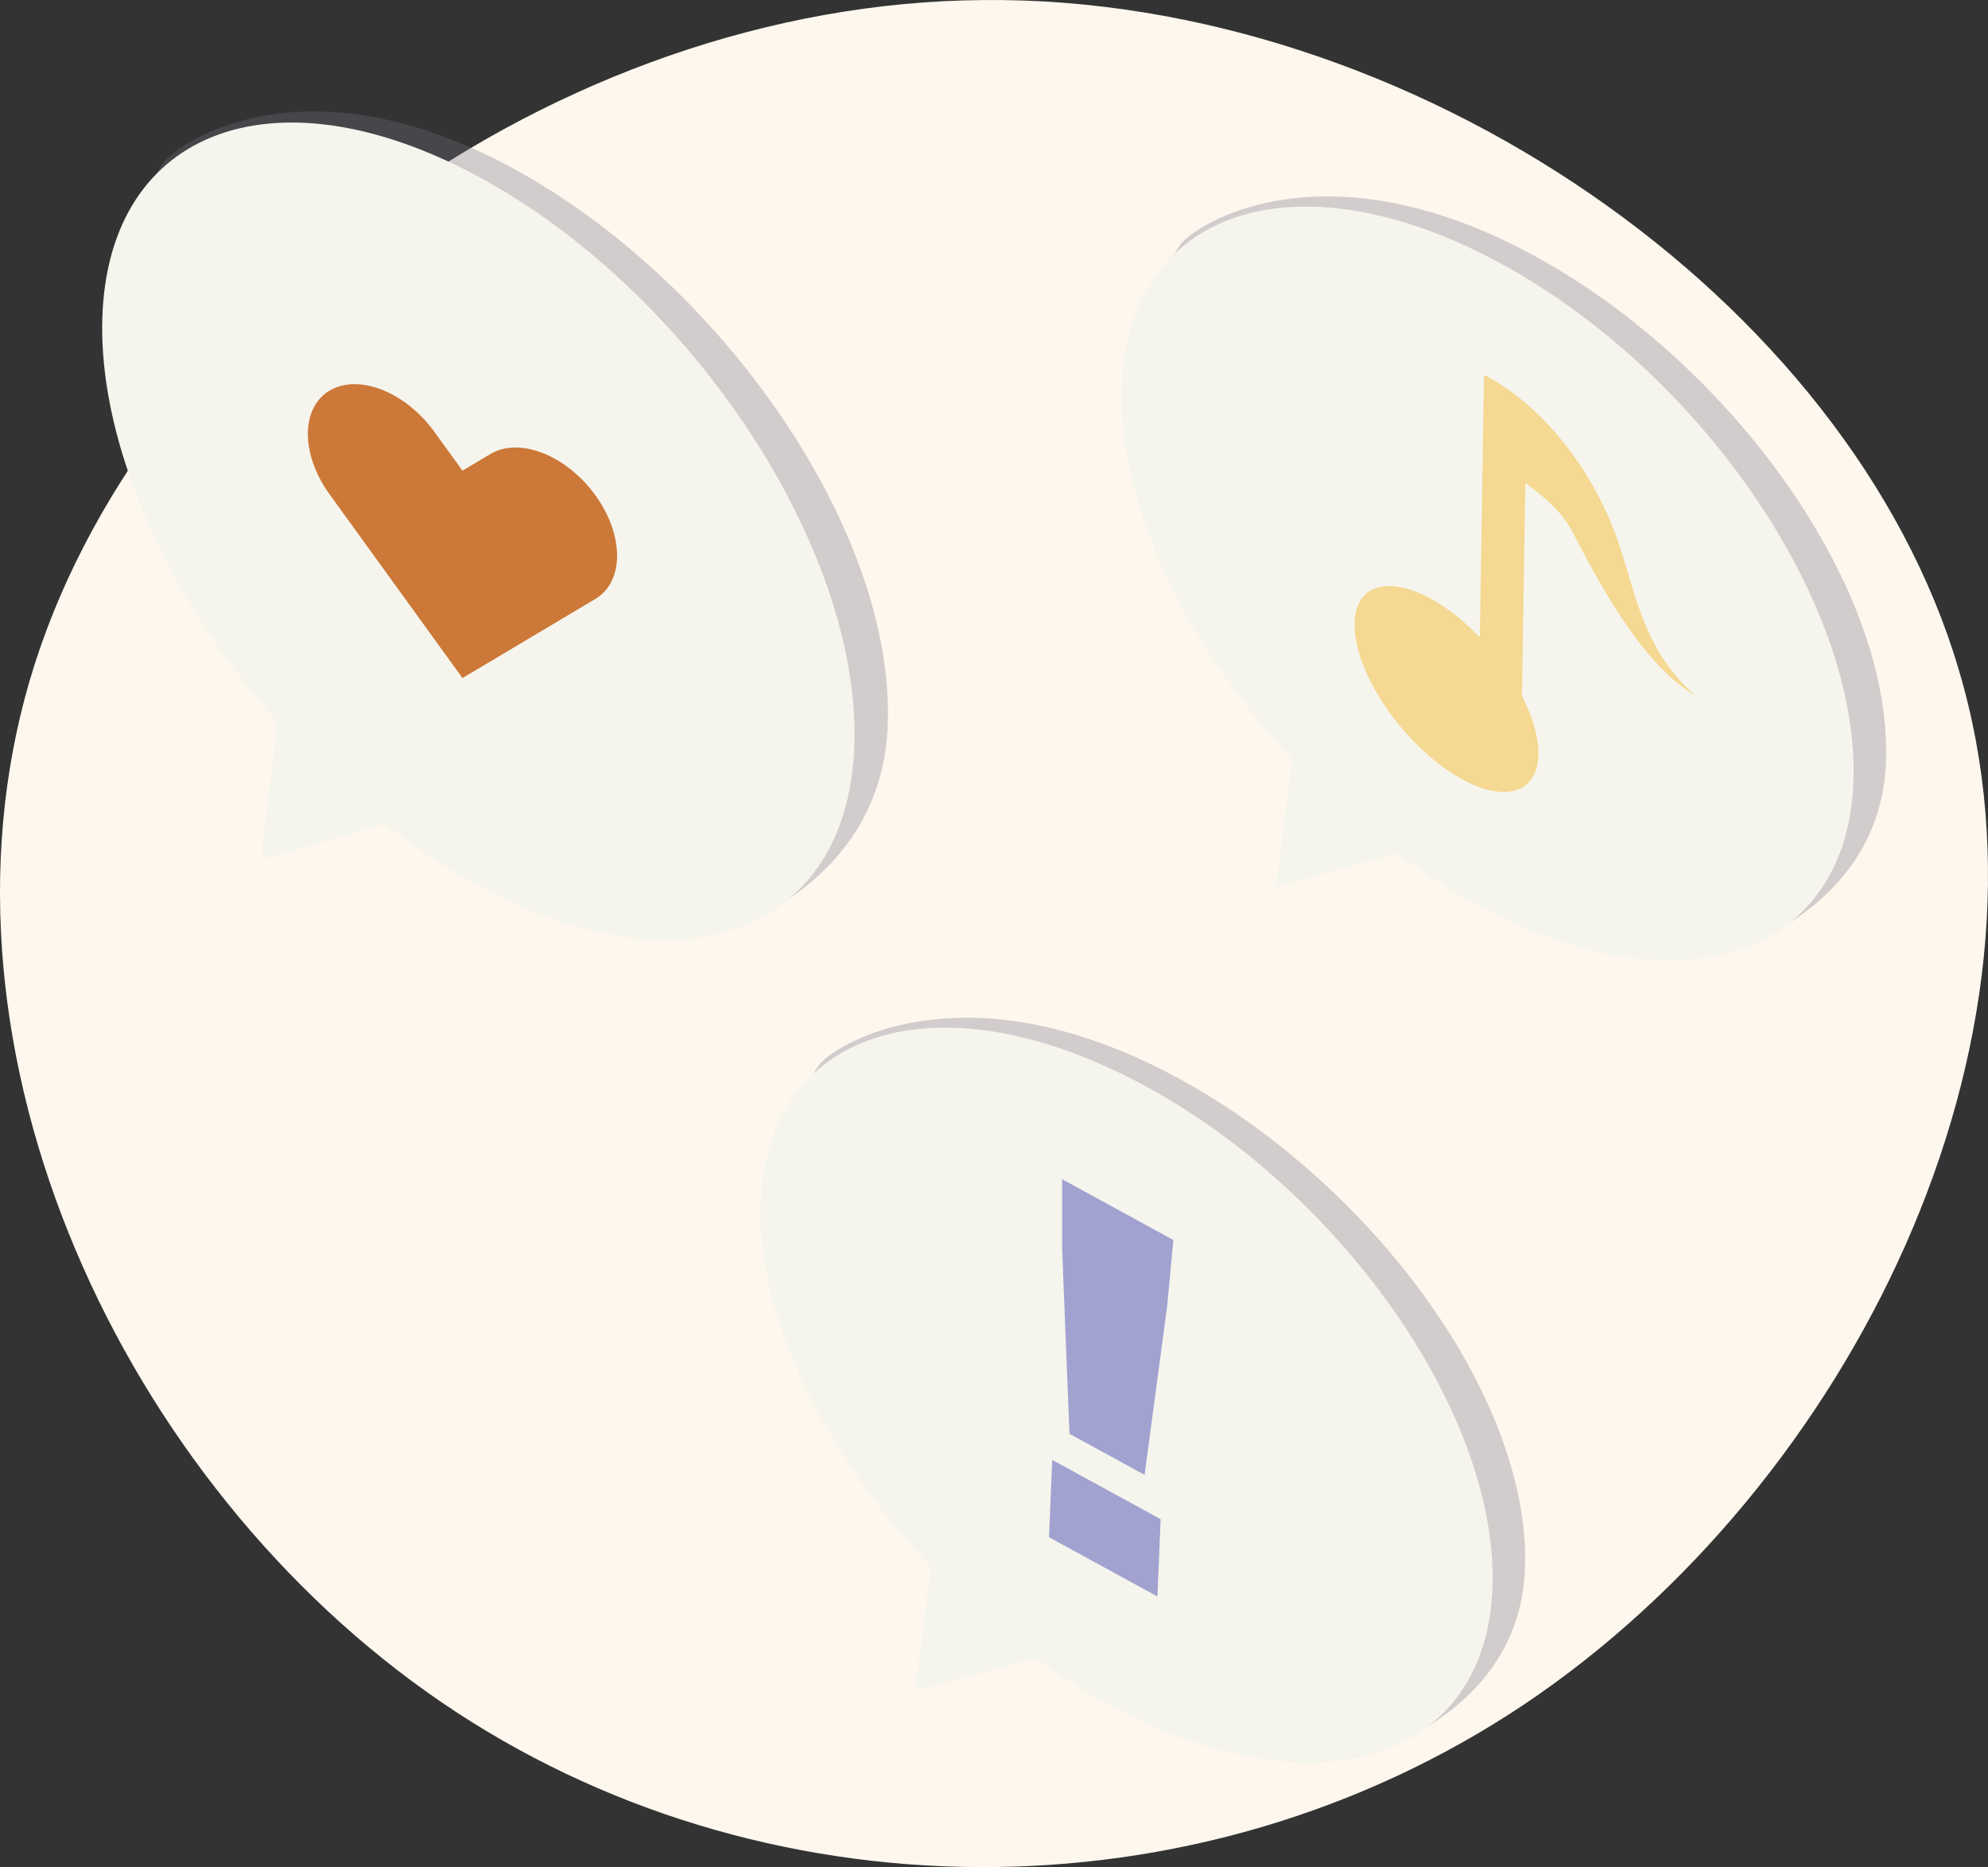
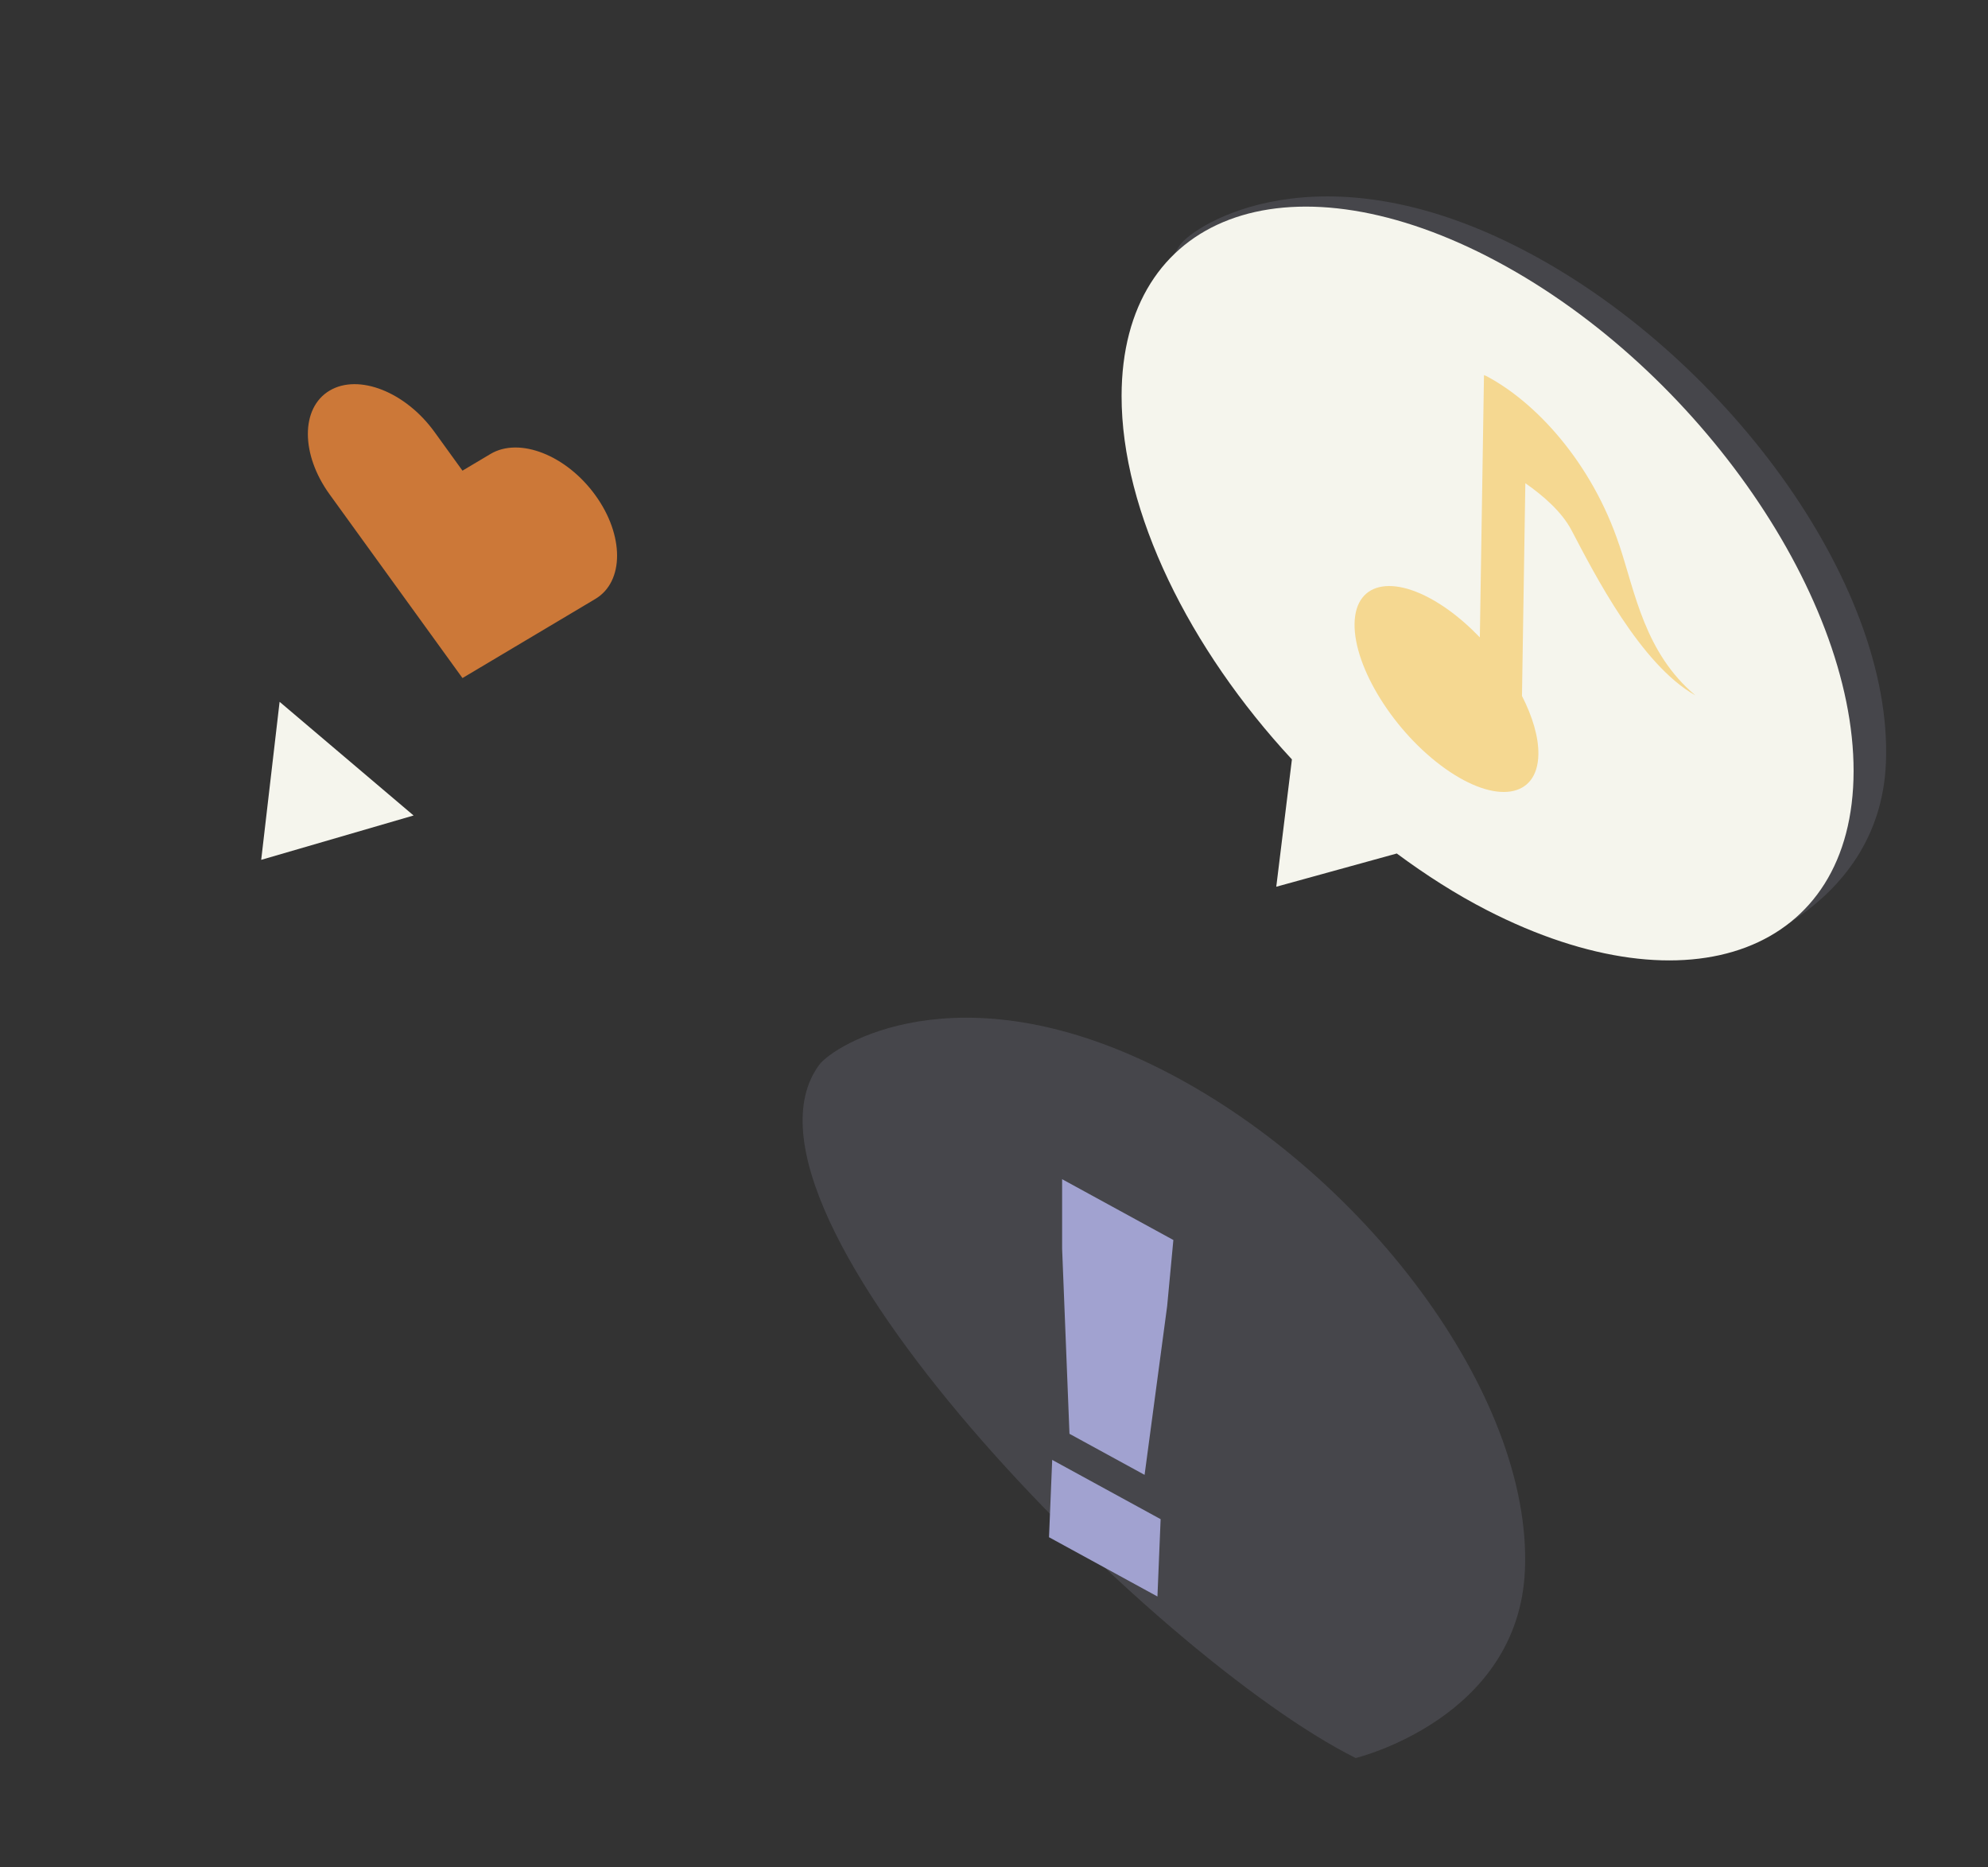
<svg xmlns="http://www.w3.org/2000/svg" width="214" height="201" viewBox="0 0 214 201" fill="none">
  <rect x="0" y="0" width="214" height="201" fill="#333333" stroke="none" />
-   <path d="M210.869 72.155C222.797 112.239 199.239 159.894 164.051 183.499C128.714 207.104 81.747 206.659 47.454 183.202C13.161 159.746 -8.459 113.278 3.171 73.343C14.801 33.556 59.829 0.301 105.902 0.005C151.825 -0.441 199.09 32.072 210.869 72.155Z" fill="#FDF7EE" />
  <g clip-path="url(#clip0_229_30)">
-     <path opacity="0.31" d="M95.562 78.105C94.867 95.92 76.837 100.615 76.837 100.615C54.475 88.518 5.652 35.192 17.465 17.668C19.054 15.308 32.756 5.967 55.12 18.067C77.484 30.164 96.381 57.062 95.562 78.108V78.105Z" fill="#737383" />
-     <path d="M91.986 79.083C91.959 100.143 73.806 107.41 51.442 95.31C29.078 83.213 10.972 56.331 11 35.271C11.028 14.212 29.18 6.945 51.545 19.042C73.909 31.139 92.014 58.021 91.986 79.083Z" fill="#F5F5ED" />
    <path d="M28.117 92.565L30.098 75.553L44.52 87.79L28.117 92.565Z" fill="#F5F5ED" />
    <path d="M49.783 50.668L46.766 46.495C43.649 42.184 38.596 40.195 35.478 42.052C32.361 43.91 32.361 48.907 35.478 53.215L38.495 57.389L49.783 72.995L61.071 66.274L64.088 64.477C67.205 62.62 67.205 57.622 64.088 53.314C60.971 49.003 55.917 47.014 52.8 48.871L49.783 50.668Z" fill="#CC7838" />
  </g>
  <g clip-path="url(#clip1_229_30)">
    <path opacity="0.31" d="M203.011 82.122C202.336 98.555 184.793 102.886 184.793 102.886C163.035 91.727 115.532 42.538 127.025 26.373C128.571 24.196 141.903 15.579 163.663 26.741C185.422 37.9 203.809 62.711 203.011 82.124V82.122Z" fill="#737383" />
    <path d="M160.183 27.64C138.423 16.482 120.761 23.182 120.734 42.611C120.715 55.128 128.046 69.861 139.069 81.752L137.385 95.46L150.357 91.882C153.474 94.188 156.72 96.271 160.083 97.995C181.843 109.153 199.505 102.453 199.532 83.026C199.559 63.601 181.943 38.804 160.183 27.643V27.64Z" fill="#F5F5ED" />
    <path d="M174.299 58.656C171.36 49.836 165.327 43.242 159.861 40.413C159.861 40.413 159.861 40.444 159.861 40.454L159.745 40.37L159.299 68.618C158.223 67.501 157.064 66.472 155.842 65.602C150.379 61.72 145.886 62.412 145.813 67.146C145.738 71.88 150.106 78.865 155.572 82.745C161.035 86.627 165.527 85.936 165.6 81.201C165.63 79.346 164.97 77.144 163.835 74.921L164.197 52.018C166.103 53.346 168.125 55.097 169.168 57.084C171.633 61.778 176.602 71.548 182.505 74.86C177.056 70.293 176.028 63.826 174.304 58.653L174.299 58.656Z" fill="#F5D891" />
  </g>
  <g clip-path="url(#clip2_229_30)">
    <path opacity="0.31" d="M164.152 169.012C163.476 185.034 145.933 189.257 145.933 189.257C124.176 178.377 76.672 130.417 88.166 114.657C89.712 112.534 103.043 104.133 124.803 115.015C146.563 125.895 164.949 150.086 164.152 169.014V169.012Z" fill="#737383" />
-     <path d="M160.672 169.891C160.645 188.831 142.984 195.367 121.224 184.484C99.464 173.605 81.848 149.428 81.875 130.488C81.902 111.548 99.564 105.012 121.324 115.892C143.084 126.771 160.699 150.948 160.672 169.891Z" fill="#F5F5ED" />
-     <path d="M98.523 182.016L100.451 166.716L114.482 177.722L98.523 182.016Z" fill="#F5F5ED" />
    <path d="M125.64 140.6L123.21 158.774L115.125 154.354L114.333 134.418V126.945L126.308 133.491L125.64 140.598V140.6ZM124.594 171.868L112.922 165.488L113.265 157.163L124.937 163.544L124.594 171.868Z" fill="#A1A2D0" />
  </g>
  <defs>
    <clipPath id="clip0_229_30">
      <rect width="84.59" height="89.162" fill="white" transform="translate(11 12)" />
    </clipPath>
    <clipPath id="clip1_229_30">
      <rect width="82.303" height="82.246" fill="white" transform="translate(120.734 21.145)" />
    </clipPath>
    <clipPath id="clip2_229_30">
      <rect width="82.303" height="80.189" fill="white" transform="translate(81.875 109.559)" />
    </clipPath>
  </defs>
</svg>